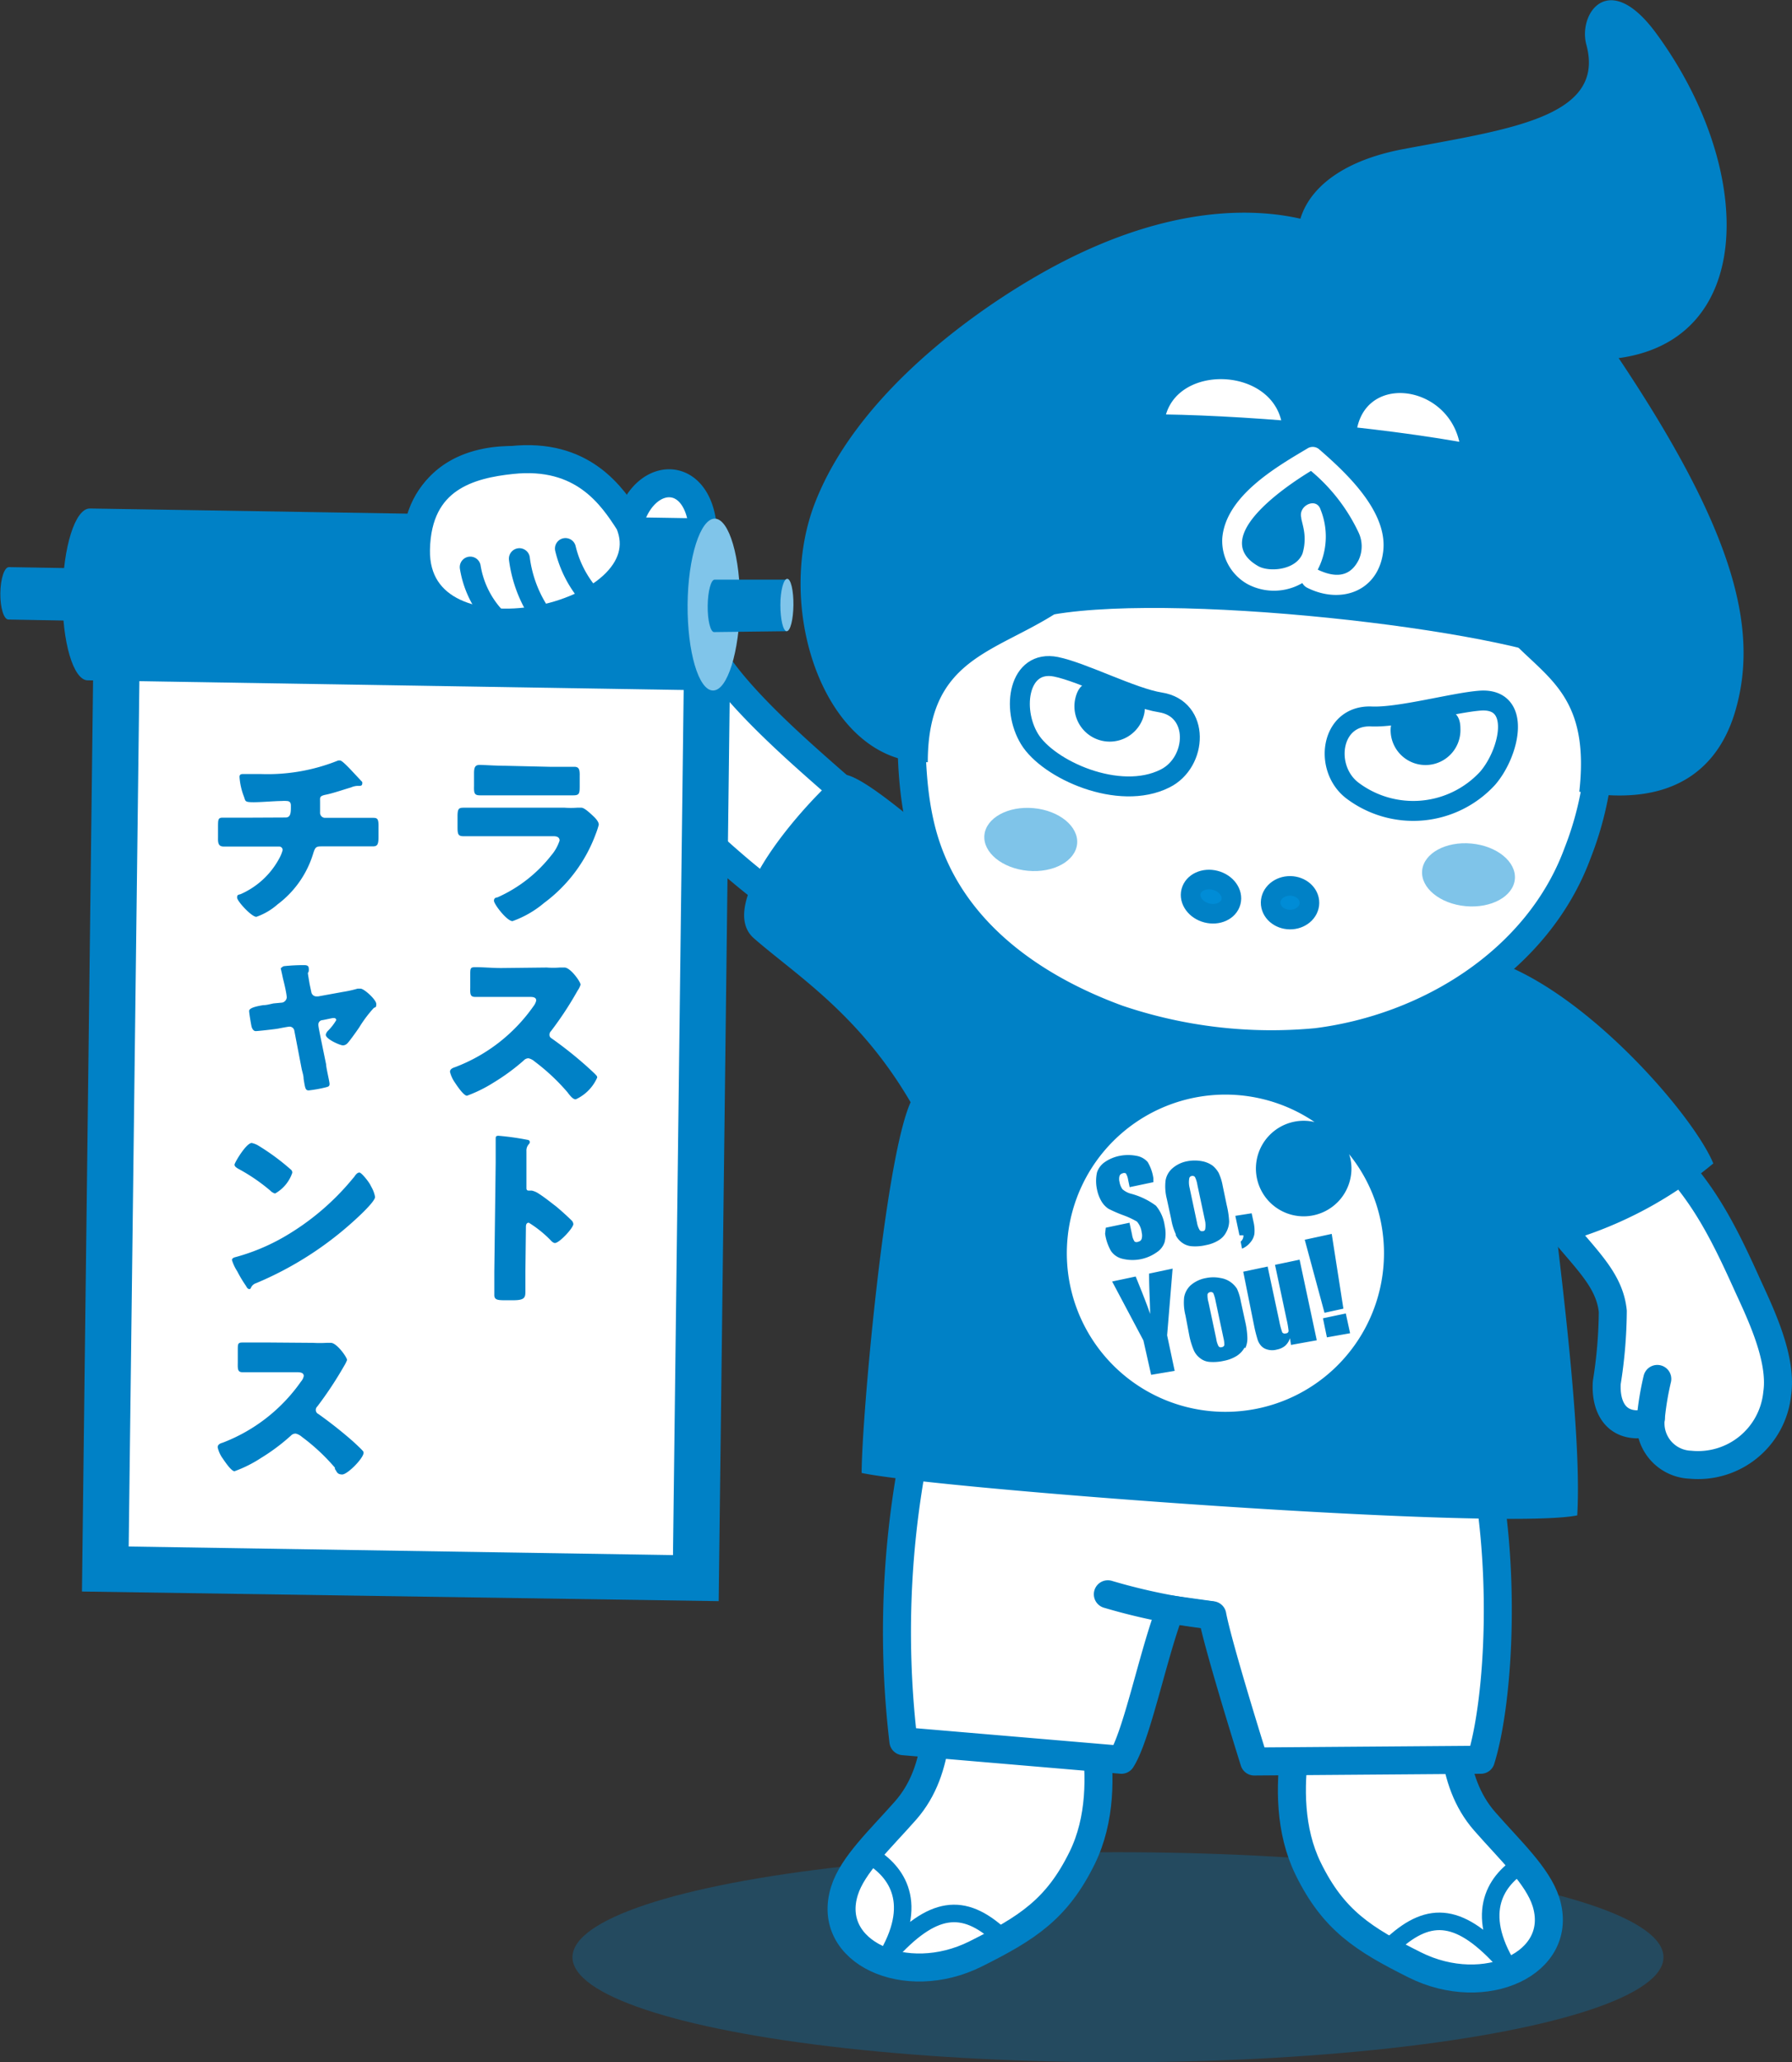
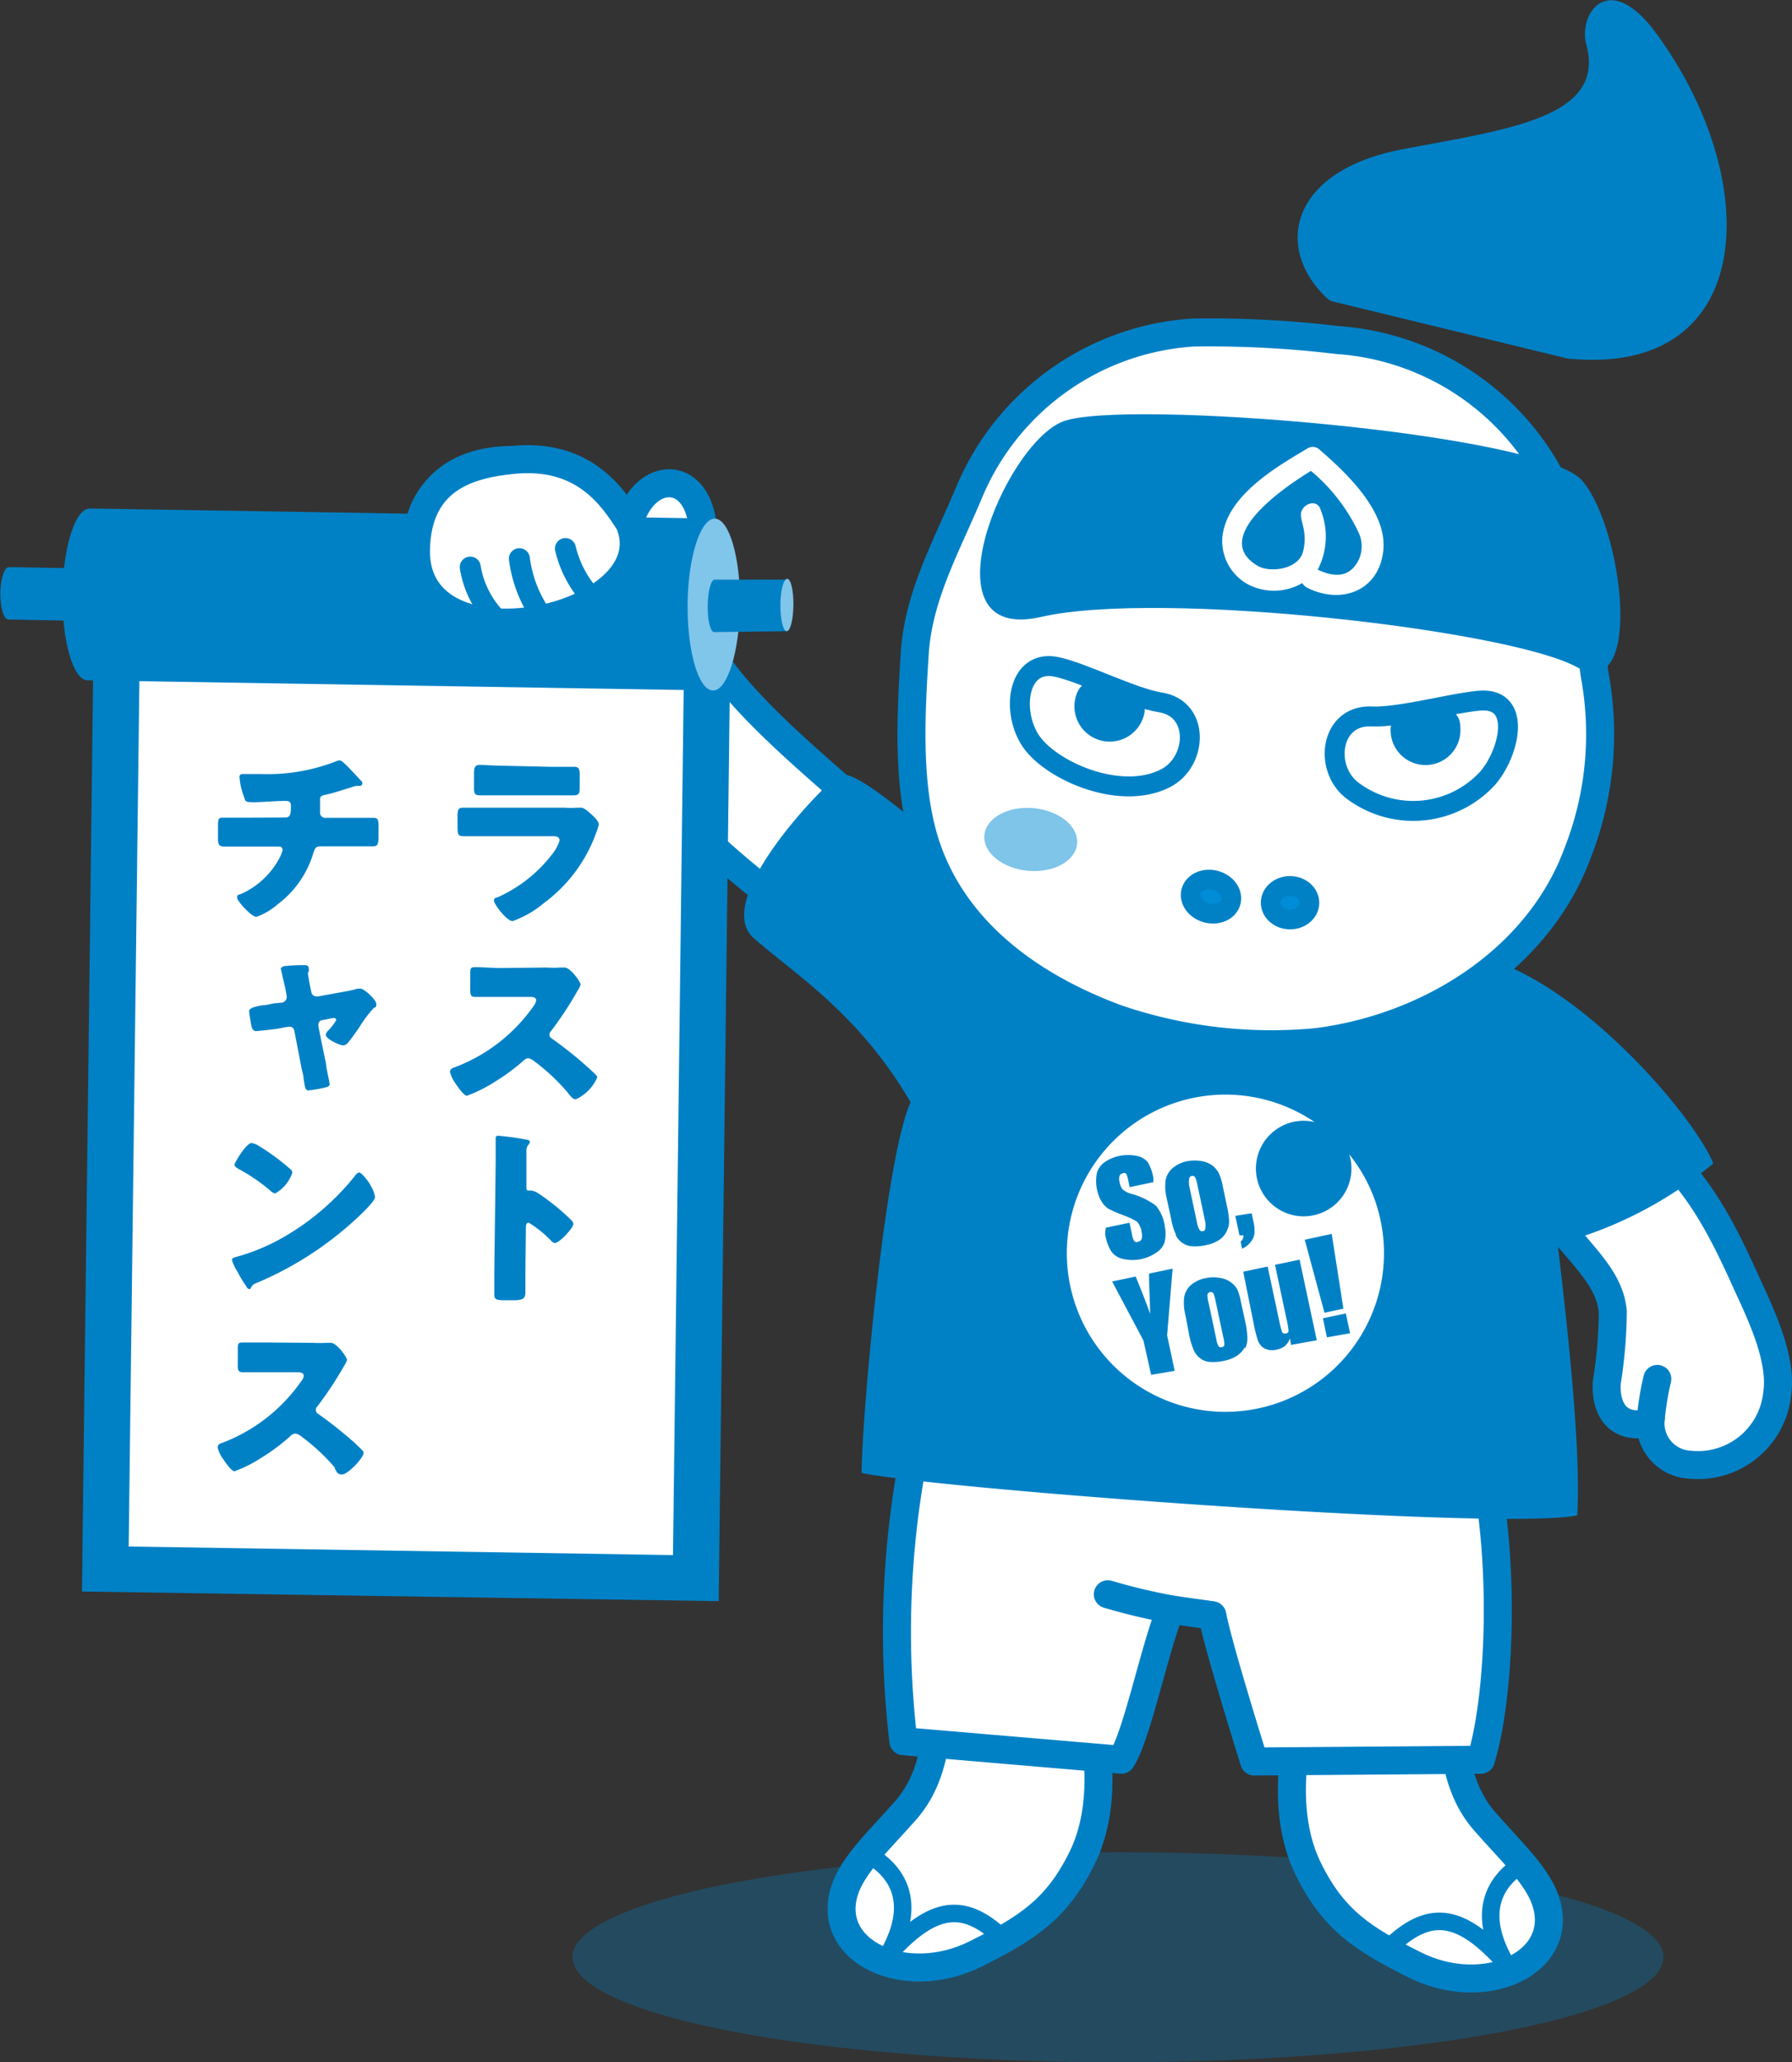
<svg xmlns="http://www.w3.org/2000/svg" viewBox="0 0 104.3 120">
  <rect x="0" y="0" width="104.3" height="120" fill="#333333" stroke="none" />
  <defs>
    <style>.cls-1,.cls-3{fill:#0081c6;}.cls-1{opacity:0.3;}.cls-13,.cls-2,.cls-4,.cls-8,.cls-9{fill:#fff;}.cls-10,.cls-12,.cls-13,.cls-2,.cls-7,.cls-8,.cls-9{stroke:#0081c6;}.cls-12,.cls-13,.cls-2,.cls-7{stroke-linecap:round;stroke-linejoin:round;}.cls-12,.cls-2,.cls-8{stroke-width:1.63px;}.cls-11,.cls-5{fill:#008bd5;}.cls-6{fill:#80c5ea;}.cls-12,.cls-7{fill:none;}.cls-7{stroke-width:1.22px;}.cls-10,.cls-8,.cls-9{stroke-miterlimit:10;}.cls-9{stroke-width:1.16px;}.cls-10{fill:#008cd6;stroke-width:1.14px;}.cls-11{opacity:0.5;}.cls-13{stroke-width:1.02px;}</style>
  </defs>
  <title>chara-lastchance@2x</title>
  <g id="レイヤー_2" data-name="レイヤー 2">
    <g id="Data">
      <ellipse class="cls-1" cx="65.07" cy="113.89" rx="31.75" ry="6.11" />
      <path class="cls-2" d="M49.72,46.58c-1.61-1.51-7.13-5.92-8.62-9.06-.61-1.3-.26-4.88-.2-5.53.41-4.75-3.32-4.95-4.27-1.56a8.32,8.32,0,0,0-6.86-3.66c-2.37,0-5.37,1-5.56,5.22-.13,3.05,2.44,5,4.58,5.73a12.75,12.75,0,0,1,4.78,3.46c3,3.35,8.35,9,12.35,11.64Z" />
      <polygon class="cls-3" points="4.77 92.61 5.47 35.26 42.53 35.81 41.83 93.17 4.77 92.61" />
      <polygon class="cls-4" points="8.13 38.19 39.81 38.69 39.17 90.49 7.49 89.99 8.13 38.19" />
      <path class="cls-5" d="M5.82,36.15c-.26,0-.47-.69-.47-1.54s.24-1.52.5-1.52.48.69.47,1.53S6.09,36.15,5.82,36.15Z" />
      <path class="cls-3" d="M5.83,36.15l0-3.06L.52,33h0c-.27,0-.49.68-.5,1.52s.2,1.53.47,1.53h0Z" />
      <path class="cls-3" d="M41.53,40.18l.1-10L5.28,29.59H5.22c-.84,0-1.55,2.23-1.58,5s.63,5,1.47,5h.06Z" />
      <path class="cls-6" d="M41.5,40.18c-.84,0-1.5-2.26-1.48-5s.74-5,1.58-5,1.5,2.27,1.47,5S42.34,40.19,41.5,40.18Z" />
      <path class="cls-3" d="M45.79,36.73l0-3-4.2,0h0c-.21,0-.39.68-.4,1.52s.16,1.53.37,1.53h0Z" />
      <path class="cls-6" d="M45.79,36.73c-.21,0-.37-.69-.37-1.53s.19-1.52.4-1.52.37.69.36,1.53S46,36.73,45.79,36.73Z" />
      <path class="cls-2" d="M36.63,30.43c-1-1.56-2.7-4.11-6.86-3.66-2.36.25-5.48,1-5.56,5.22-.13,7.33,14.79,4.07,12.42-1.56" />
      <path class="cls-7" d="M27.37,33a5.6,5.6,0,0,0,1.32,2.8" />
      <path class="cls-7" d="M30.23,32.51a7.45,7.45,0,0,0,1.07,3" />
      <path class="cls-7" d="M32.91,31.92a6.43,6.43,0,0,0,1.38,2.7" />
      <path class="cls-2" d="M90.75,71.37c1.64,2,2.93,3.13,3.12,4.93a27.33,27.33,0,0,1-.35,4.15c-.08,1.3.43,2.4,1.74,2.43.57,0,.54-.23.82-.34a2.41,2.41,0,0,0,2.3,2.69,4.63,4.63,0,0,0,5.06-4.15c.31-2.13-1.1-4.9-1.83-6.52-1.7-3.76-3.11-6.35-6.5-9C91.9,63.11,88.07,68.15,90.75,71.37Z" />
      <path class="cls-2" d="M96.08,82.54a16.85,16.85,0,0,1,.38-2.3" />
      <path class="cls-2" d="M54.78,96.57c-.27,3,.07,6.34-2.07,8.78-1.46,1.66-3.09,3.16-3.56,4.68-1.12,3.57,3.56,5.7,7.63,3.67,3-1.5,4.74-2.6,6.21-5.6,2.18-4.45-.09-10.32-.1-11.19Z" />
      <path class="cls-2" d="M84.35,97.21c.27,3-.07,6.34,2.07,8.78,1.45,1.66,3.08,3.16,3.56,4.68,1.12,3.57-3.56,5.7-7.63,3.67-3-1.5-4.74-2.6-6.21-5.6-2.18-4.45.08-10.32.1-11.19Z" />
      <path class="cls-2" d="M53.62,82.66c6-2.17,28.46-1.53,32.5,1.36,1.63,6.71,1.15,14.92.07,18.38L73,102.5s-2.1-6.68-2.44-8.51l-2.44-.34c-1,2.58-1.94,7.33-2.85,8.75l-12.69-1.08A54.27,54.27,0,0,1,53.62,82.66Z" />
      <path class="cls-3" d="M99.72,67.7C98.6,65,92.8,58.24,87.54,56.13c-3.36,0-22.59-.3-26.56-2.44s-11-9.47-12.21-8.55-7.33,7.33-4.89,9.46S50,59,53,64.14c-1.52,3.36-2.85,18.52-2.85,21.57,4.28.92,37.07,3.39,41.65,2.47.21-3.54-.43-9.84-1.14-15.8A23.46,23.46,0,0,0,99.72,67.7Z" />
      <path class="cls-8" d="M92.82,39.3a18.89,18.89,0,0,1-1,10.34c-2.29,6.22-8.67,10.18-15.19,11a27.85,27.85,0,0,1-11.57-1.35c-5.46-2-10.17-5.59-11.49-11.25-.74-3.14-.53-6.84-.33-10,.21-3.39,1.87-6.28,3.2-9.47a15.18,15.18,0,0,1,13-9.22,62.58,62.58,0,0,1,8.43.44,15.23,15.23,0,0,1,12.76,8.78C92.3,32.12,92.27,35.53,92.82,39.3Z" />
      <path class="cls-9" d="M61.46,38.8c1.54.31,4.46,1.82,6.07,2.07,2.33.36,2.17,3.49.28,4.43C65.13,46.65,61,44.78,59.92,43S59.3,38.37,61.46,38.8Z" />
      <path class="cls-3" d="M66.59,41.57a2,2,0,1,1-4-.94c.26-1.09,1-1.07,2.11-.81S66.85,40.47,66.59,41.57Z" />
      <path class="cls-9" d="M86.14,40.77c-1.56.12-4.71,1-6.34.92-2.36-.08-2.78,3-1.1,4.3a5.88,5.88,0,0,0,7.89-.71C87.88,43.78,88.59,40.59,86.14,40.77Z" />
      <path class="cls-3" d="M80.94,42.58A2,2,0,0,0,85,42.39c0-1.12-.81-1.24-1.93-1.19S80.88,41.46,80.94,42.58Z" />
      <ellipse class="cls-10" cx="70.49" cy="52.18" rx="0.98" ry="1.2" transform="translate(2.24 107.26) rotate(-75.42)" />
      <ellipse class="cls-10" cx="75.09" cy="52.54" rx="0.98" ry="1.13" transform="translate(21.67 127) rotate(-89.33)" />
      <path class="cls-3" d="M61.88,24.52c3.44-1.31,27.82.66,30.21,3.45s3.61,13-.33,10.84-24.24-4.5-31.17-2.91S58.43,25.84,61.88,24.52Z" />
-       <path class="cls-3" d="M94.32,21c-2.42-3.63-7-7.58-11.43-6.59a13.78,13.78,0,0,0-2.26.71c-.15.07-.62.38-.9.5,0-.32-1.15-1.7-1.19-1.73-.75-.69-7.68-4.14-18.71,2.47-4,2.39-10.12,7-12.41,12.94C45,35.6,48.12,44.51,54,44.35,54,34,65.32,40.53,67.79,24.44c.57-3.37,6.56-3.12,6.86.51.18,2.3,3.95,2.19,4.32.06.64-3.61,6.27-2.42,6.06,1.85-.7,13.75,8,9.36,6.89,19.21,5.67,1,8.2-1.55,9.11-4.8C102.39,36.47,100.82,30.76,94.32,21Z" />
      <path class="cls-4" d="M75.75,30.18c-.07-.2.11.47.13.62a2.93,2.93,0,0,1-.07,1.41c-.4,1-2,1.09-2.6.72-3-1.74,2.17-5,3.4-5.71L76,27.16A10.48,10.48,0,0,1,79.08,31a1.89,1.89,0,0,1,0,1.58c-.57,1.14-1.57,1-2.58.47-.69-.37-1.12.78-.42,1.15,2,1,4.17.18,4.43-2.14s-2.2-4.59-3.76-5.94a.58.58,0,0,0-.61-.05c-1.85,1.1-4.8,2.79-5,5.25A2.88,2.88,0,0,0,72.63,34a3.28,3.28,0,0,0,4.05-.82,4.19,4.19,0,0,0,.18-3.53c-.24-.75-1.35-.22-1.11.52Z" />
      <ellipse class="cls-11" cx="60" cy="48.85" rx="1.83" ry="2.71" transform="translate(5.8 104.07) rotate(-84.69)" />
-       <ellipse class="cls-11" cx="85.47" cy="50.9" rx="1.83" ry="2.71" transform="translate(26.88 131.3) rotate(-84.69)" />
      <path class="cls-3" d="M77.61,17.55a.78.78,0,0,1-.38-.2c-3.09-2.92-2.18-7.42,4.43-8.67C87.73,7.53,93.49,6.85,92.33,2.6,91.84.8,93.64-1.87,96.44,2c6.22,8.52,5.83,19.84-5,18.88l-.13,0Z" />
      <path class="cls-12" d="M64.48,92.77a35.07,35.07,0,0,0,6,1.22" />
      <path class="cls-13" d="M50.52,107.9c1.53.86,3,2.64,1.17,5.85,2.6-2.9,4.38-3.06,6.51-1.12" />
      <path class="cls-13" d="M88.78,108.35c-1.52.87-3,2.65-1.17,5.86-2.59-2.9-4.37-3.06-6.51-1.12" />
      <path class="cls-4" d="M70.75,75.7a2.19,2.19,0,0,0-.13-.45.18.18,0,0,0-.19-.06.18.18,0,0,0-.15.13,1.45,1.45,0,0,0,.06.47l.45,2.12a1.28,1.28,0,0,0,.13.42.16.16,0,0,0,.19.06.17.17,0,0,0,.15-.12,1.63,1.63,0,0,0-.05-.41Z" />
      <path class="cls-4" d="M69.82,71.57a.17.17,0,0,0,.18.07c.09,0,.14-.06.15-.13a1.46,1.46,0,0,0,0-.41l-.46-2.16a1.56,1.56,0,0,0-.14-.45.18.18,0,0,0-.18-.06.17.17,0,0,0-.15.13,1.34,1.34,0,0,0,0,.47l.45,2.12A1.22,1.22,0,0,0,69.82,71.57Z" />
      <path class="cls-4" d="M80.35,71a9.08,9.08,0,0,0-1.83-3.84,2.13,2.13,0,0,1,.08.27,2.78,2.78,0,1,1-2.09-2.14A9.23,9.23,0,1,0,80.35,71Zm-2.84.8.68,4.35-1.1.24-1.15-4.25Zm-4.66-1.2.11.51a2.15,2.15,0,0,1,.05.69,1,1,0,0,1-.24.5,1.22,1.22,0,0,1-.48.36l-.08-.41a.44.44,0,0,0,.16-.37l-.23,0-.24-1.13Zm-8.49.84,1.38-.29.15.7a.94.94,0,0,0,.15.4.23.23,0,0,0,.22,0,.24.24,0,0,0,.19-.17.72.72,0,0,0,0-.36,1.15,1.15,0,0,0-.28-.64,5,5,0,0,0-.8-.37,7.91,7.91,0,0,1-.85-.37,1.36,1.36,0,0,1-.39-.4,2.21,2.21,0,0,1-.28-.72,2.33,2.33,0,0,1,0-1,1.18,1.18,0,0,1,.44-.59,2.31,2.31,0,0,1,.87-.37,2.57,2.57,0,0,1,1,0,1.11,1.11,0,0,1,.64.36,2.58,2.58,0,0,1,.33.94l0,.23-1.38.29-.09-.43a1,1,0,0,0-.13-.37.22.22,0,0,0-.2,0,.23.23,0,0,0-.17.15.68.68,0,0,0,0,.35,1,1,0,0,0,.17.42,1.23,1.23,0,0,0,.49.26,4.24,4.24,0,0,1,1.46.7,2.33,2.33,0,0,1,.51,1.17,2.2,2.2,0,0,1,0,.93,1.11,1.11,0,0,1-.45.6,2.44,2.44,0,0,1-2,.39,1.11,1.11,0,0,1-.68-.46,2.83,2.83,0,0,1-.34-1ZM67,80,66.55,78l-1.82-3.43,1.37-.29c.44,1.08.72,1.8.84,2.18,0-.63-.06-1.41-.06-2.35l1.37-.29-.32,3.88.44,2.07Zm1.44-8.17a3.43,3.43,0,0,1-.27-.88l-.26-1.2a2.91,2.91,0,0,1-.07-1.06,1.2,1.2,0,0,1,.38-.69,1.81,1.81,0,0,1,.89-.43,2.26,2.26,0,0,1,.85,0,1.53,1.53,0,0,1,.62.26,1.51,1.51,0,0,1,.35.42,3,3,0,0,1,.23.73l.24,1.15a5.15,5.15,0,0,1,.14.94,1.35,1.35,0,0,1-.16.61,1.18,1.18,0,0,1-.45.49,2.1,2.1,0,0,1-.73.28,2.72,2.72,0,0,1-.82.07,1.07,1.07,0,0,1-.58-.21A1.16,1.16,0,0,1,68.43,71.87Zm4,6.58a1.35,1.35,0,0,1-.46.49,2.12,2.12,0,0,1-.72.28,2.79,2.79,0,0,1-.83.07,1,1,0,0,1-.57-.21,1.18,1.18,0,0,1-.37-.45,4.47,4.47,0,0,1-.27-.88L69,76.55a3,3,0,0,1-.08-1.06,1.25,1.25,0,0,1,.38-.7,1.85,1.85,0,0,1,.89-.42,2.11,2.11,0,0,1,.86,0,1.36,1.36,0,0,1,.61.26A1.39,1.39,0,0,1,72,75a3.07,3.07,0,0,1,.22.73l.25,1.15a4.83,4.83,0,0,1,.13.94A1.34,1.34,0,0,1,72.48,78.45Zm2.7-.15-.06-.39a1,1,0,0,1-.28.44,1.06,1.06,0,0,1-.48.22,1,1,0,0,1-.55,0,.74.74,0,0,1-.38-.23,1,1,0,0,1-.2-.37,8,8,0,0,1-.2-.8L72.36,74l1.42-.3.68,3.19a4.5,4.5,0,0,0,.17.64.18.18,0,0,0,.2.06c.11,0,.16-.07.17-.14a5.32,5.32,0,0,0-.12-.69l-.67-3.16,1.43-.3,1,4.69Zm2.09-.44L77,76.71l1.33-.28.25,1.15Z" />
      <path class="cls-3" d="M32.86,47a5.46,5.46,0,0,0,.73,0l.25,0c.18,0,.54.35.69.49s.32.33.32.5a4.4,4.4,0,0,1-.18.55,8.75,8.75,0,0,1-3,4,5.93,5.93,0,0,1-1.84,1.06c-.33,0-1.09-1-1.08-1.19s.14-.17.22-.2a8.21,8.21,0,0,0,3.11-2.43,2.52,2.52,0,0,0,.49-.87c0-.22-.21-.25-.34-.25l-3.76,0H27c-.33,0-.37-.1-.37-.53v-.63c0-.44.07-.5.36-.5.5,0,1,0,1.52,0ZM32,44.62h1l.43,0c.27,0,.32.16.31.55v.52c0,.45,0,.59-.36.59l-1.44,0-2.57,0H27.93c-.33,0-.35-.14-.34-.56V45c0-.36.07-.49.33-.49s.93.05,1.47.05Z" />
      <path class="cls-3" d="M31.82,56.3a4.83,4.83,0,0,0,.76,0l.28,0c.34,0,.94.84.93,1a1.16,1.16,0,0,1-.17.34A19.94,19.94,0,0,1,32.07,60a.29.29,0,0,0-.09.21c0,.11.05.17.15.23a23,23,0,0,1,2,1.59c.11.1.49.44.57.54a.18.18,0,0,1,.06.13,2.5,2.5,0,0,1-1.25,1.27c-.16,0-.3-.18-.42-.33s0-.05-.06-.08a12,12,0,0,0-1.91-1.79.84.84,0,0,0-.36-.19.39.39,0,0,0-.28.13A12.31,12.31,0,0,1,28.72,63a8.12,8.12,0,0,1-1.54.76c-.2,0-.6-.61-.72-.79a1.89,1.89,0,0,1-.27-.6c0-.16.16-.23.29-.27a9.82,9.82,0,0,0,4.57-3.55.84.84,0,0,0,.16-.33c0-.19-.19-.21-.37-.21l-1.68,0c-.49,0-1,0-1.5,0-.28,0-.3-.14-.29-.53v-.74c0-.39,0-.46.29-.46.5,0,1,.05,1.51.05Z" />
      <path class="cls-3" d="M30.58,74c0,.36,0,.72,0,1.1s0,.57-.75.56h-.5c-.44,0-.57-.06-.56-.34,0-.44,0-.87,0-1.31l.08-6.35c0-.45,0-1,0-1.36,0-.15,0-.21.17-.21a16,16,0,0,1,1.7.24c.06,0,.12.07.12.13a.23.23,0,0,1-.07.13.56.56,0,0,0-.13.4l0,2.13c0,.06,0,.16.13.16s.13,0,.18,0a1.17,1.17,0,0,1,.41.18c.35.22.79.58.94.69s.76.65,1,.9a.34.34,0,0,1,.07.18c0,.22-.81,1.1-1.07,1.1-.1,0-.21-.11-.27-.18a6.67,6.67,0,0,0-1.25-1c-.16,0-.17.15-.17.26Z" />
      <path class="cls-3" d="M16.62,47.57c.28,0,.31-.24.31-.58V46.9c0-.1,0-.29-.25-.29a1.32,1.32,0,0,0-.27,0c-.43,0-1.3.08-1.73.07s-.39-.06-.48-.32a3.91,3.91,0,0,1-.26-1.15c0-.14.08-.17.22-.17s.64,0,1,0a11,11,0,0,0,4.53-.79l.1,0c.11,0,.45.36.56.47l.73.78a.25.25,0,0,1,0,.12c0,.08-.08.11-.15.11H20.8a1.05,1.05,0,0,0-.37.09c-.41.12-1.05.34-1.45.42s-.35.16-.35.42v.62a.29.29,0,0,0,.28.31l1.26,0h1.55c.26,0,.32.07.31.56v.55c0,.46-.07.56-.37.55-.5,0-1,0-1.5,0H18.8c-.37,0-.44,0-.56.38a5.8,5.8,0,0,1-2.09,3,3.71,3.71,0,0,1-1.23.72c-.28,0-1.12-.91-1.12-1.12s.12-.15.25-.22a4.69,4.69,0,0,0,2.22-2.09,2.11,2.11,0,0,0,.18-.45.2.2,0,0,0-.21-.21l-1.79,0-1.43,0c-.29,0-.34-.18-.33-.51v-.6c0-.48,0-.58.31-.57l1.47,0Z" />
      <path class="cls-3" d="M16.43,58.34a.34.34,0,0,0,.26-.3s0-.24-.22-1.1c-.08-.39-.13-.58-.13-.59s.12-.12.19-.13a10.88,10.88,0,0,1,1.14-.06c.13,0,.3,0,.3.19a.5.5,0,0,1,0,.14c0,.08-.05.1-.05.14s.08.51.1.63l.1.47a.3.3,0,0,0,.28.25l.12,0,1.43-.26a7,7,0,0,0,.86-.19l.18,0c.2,0,.91.64.91.89s-.06.16-.16.25a7.29,7.29,0,0,0-.83,1.11c-.12.18-.56.8-.69.93a.37.37,0,0,1-.26.12c-.16,0-1-.36-1-.62a.47.47,0,0,1,.14-.24,3,3,0,0,0,.47-.61.12.12,0,0,0-.13-.12h-.08l-.58.12c-.14,0-.25.12-.25.25s0,.13.45,2.32c0,.2.2,1,.2,1.14s-.06.16-.21.2a7.68,7.68,0,0,1-1,.18c-.19,0-.21-.11-.3-.68,0-.18-.06-.34-.11-.56l-.43-2.24a.28.28,0,0,0-.27-.23c-.08,0-.45.07-.65.11S15,60,14.88,60s-.21-.14-.24-.27-.14-.78-.14-.9.18-.24.82-.34c.18,0,.36-.05.59-.1Z" />
      <path class="cls-3" d="M21.58,69l.07.13a1.79,1.79,0,0,1,.18.52c0,.26-.91,1.1-1.14,1.31a19.87,19.87,0,0,1-5.79,3.71.47.47,0,0,0-.3.28.09.09,0,0,1-.09.06c-.09,0-.15-.1-.19-.18a7.35,7.35,0,0,1-.51-.85,2.61,2.61,0,0,1-.31-.66c0-.1.12-.15.21-.17a11.86,11.86,0,0,0,2.83-1.18,14.74,14.74,0,0,0,4-3.4l.07-.08c.1-.15.19-.26.31-.26S21.49,68.79,21.58,69ZM15,66.64a13.28,13.28,0,0,1,1.92,1.41.22.22,0,0,1,.09.2,2.18,2.18,0,0,1-1,1.2.62.62,0,0,1-.28-.17A10.71,10.71,0,0,0,13.85,68c-.09-.06-.2-.12-.2-.23s.68-1.26,1-1.26A1.27,1.27,0,0,1,15,66.64Z" />
      <path class="cls-3" d="M18.23,78.14a6.49,6.49,0,0,0,.76,0l.27,0c.34,0,.94.84.94,1a2.09,2.09,0,0,1-.17.34,21.76,21.76,0,0,1-1.56,2.36.27.27,0,0,0-.09.2.26.26,0,0,0,.15.24,24.92,24.92,0,0,1,2,1.58c.11.1.49.45.57.55a.16.16,0,0,1,.06.13c0,.31-.94,1.27-1.25,1.26s-.3-.18-.42-.32a.22.22,0,0,0,0-.08,11.62,11.62,0,0,0-1.92-1.79.84.84,0,0,0-.36-.19.38.38,0,0,0-.28.12,11.59,11.59,0,0,1-1.74,1.3,7.38,7.38,0,0,1-1.54.77c-.2,0-.6-.62-.72-.79a1.74,1.74,0,0,1-.26-.6c0-.17.15-.23.29-.27a9.87,9.87,0,0,0,4.56-3.56.69.69,0,0,0,.16-.32c0-.19-.19-.22-.37-.22l-1.68,0h-1.5c-.28,0-.3-.14-.29-.54v-.73c0-.39,0-.46.29-.46l1.52,0Z" />
    </g>
  </g>
</svg>